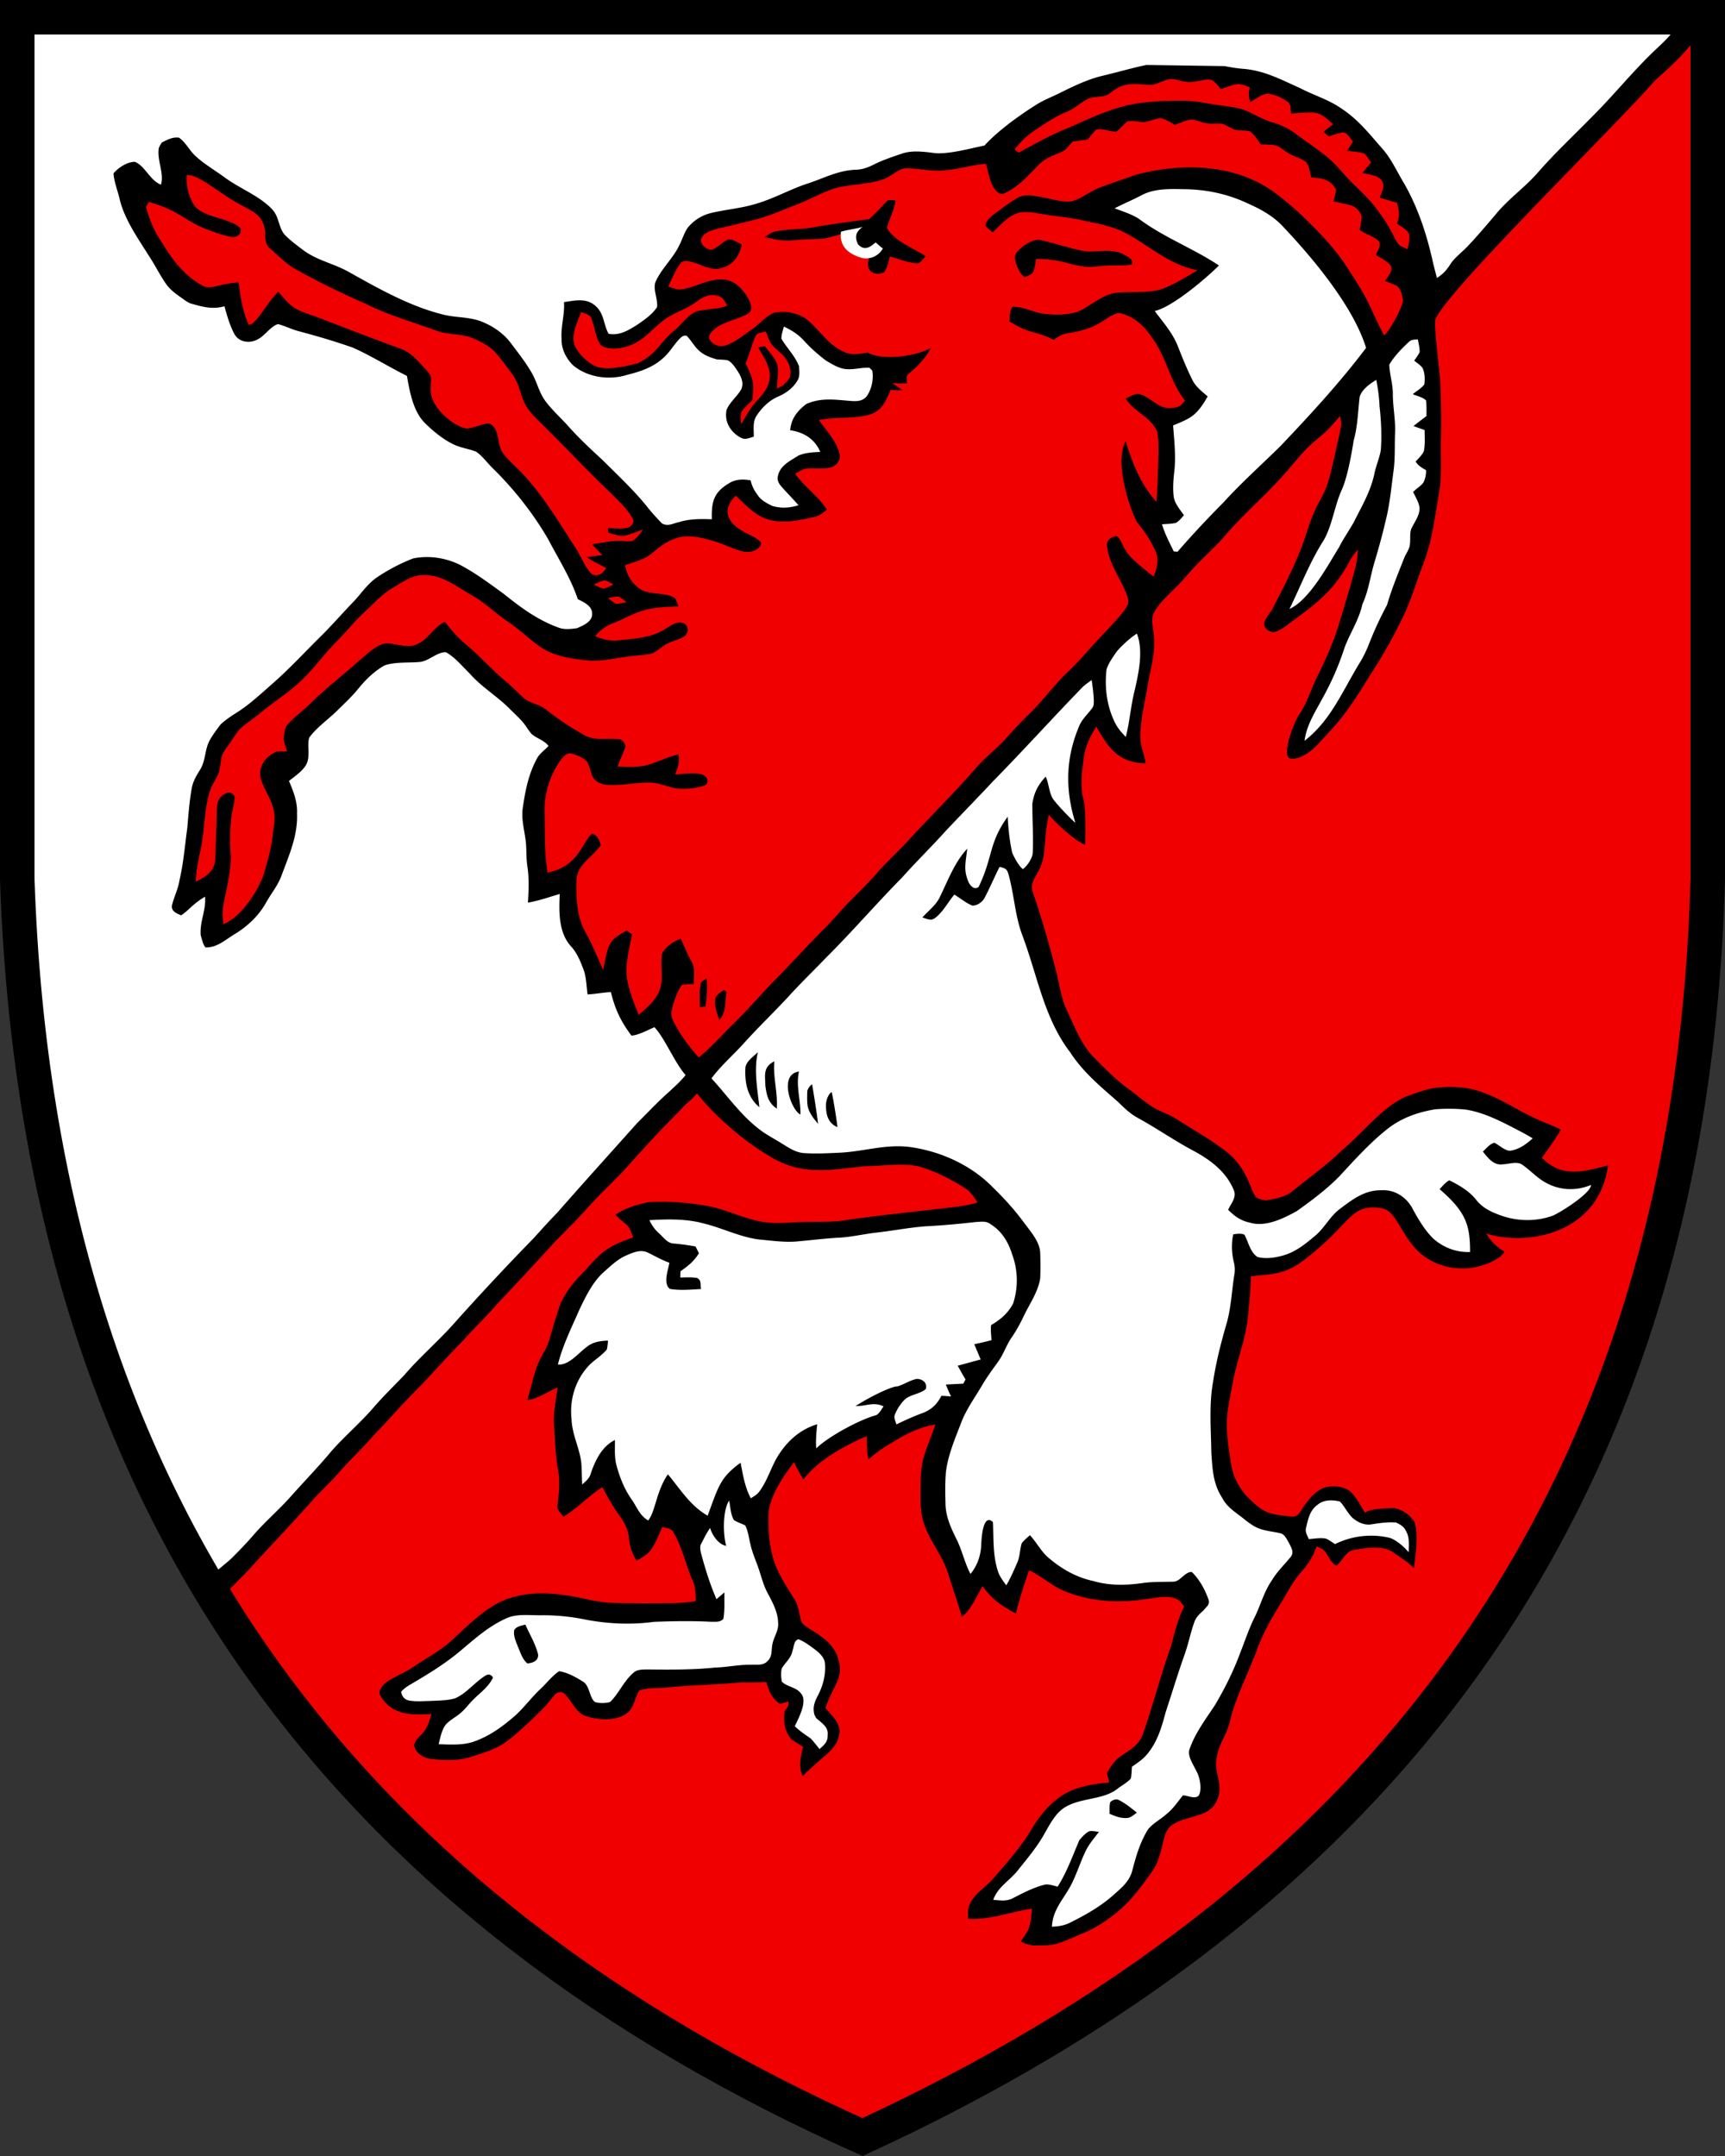
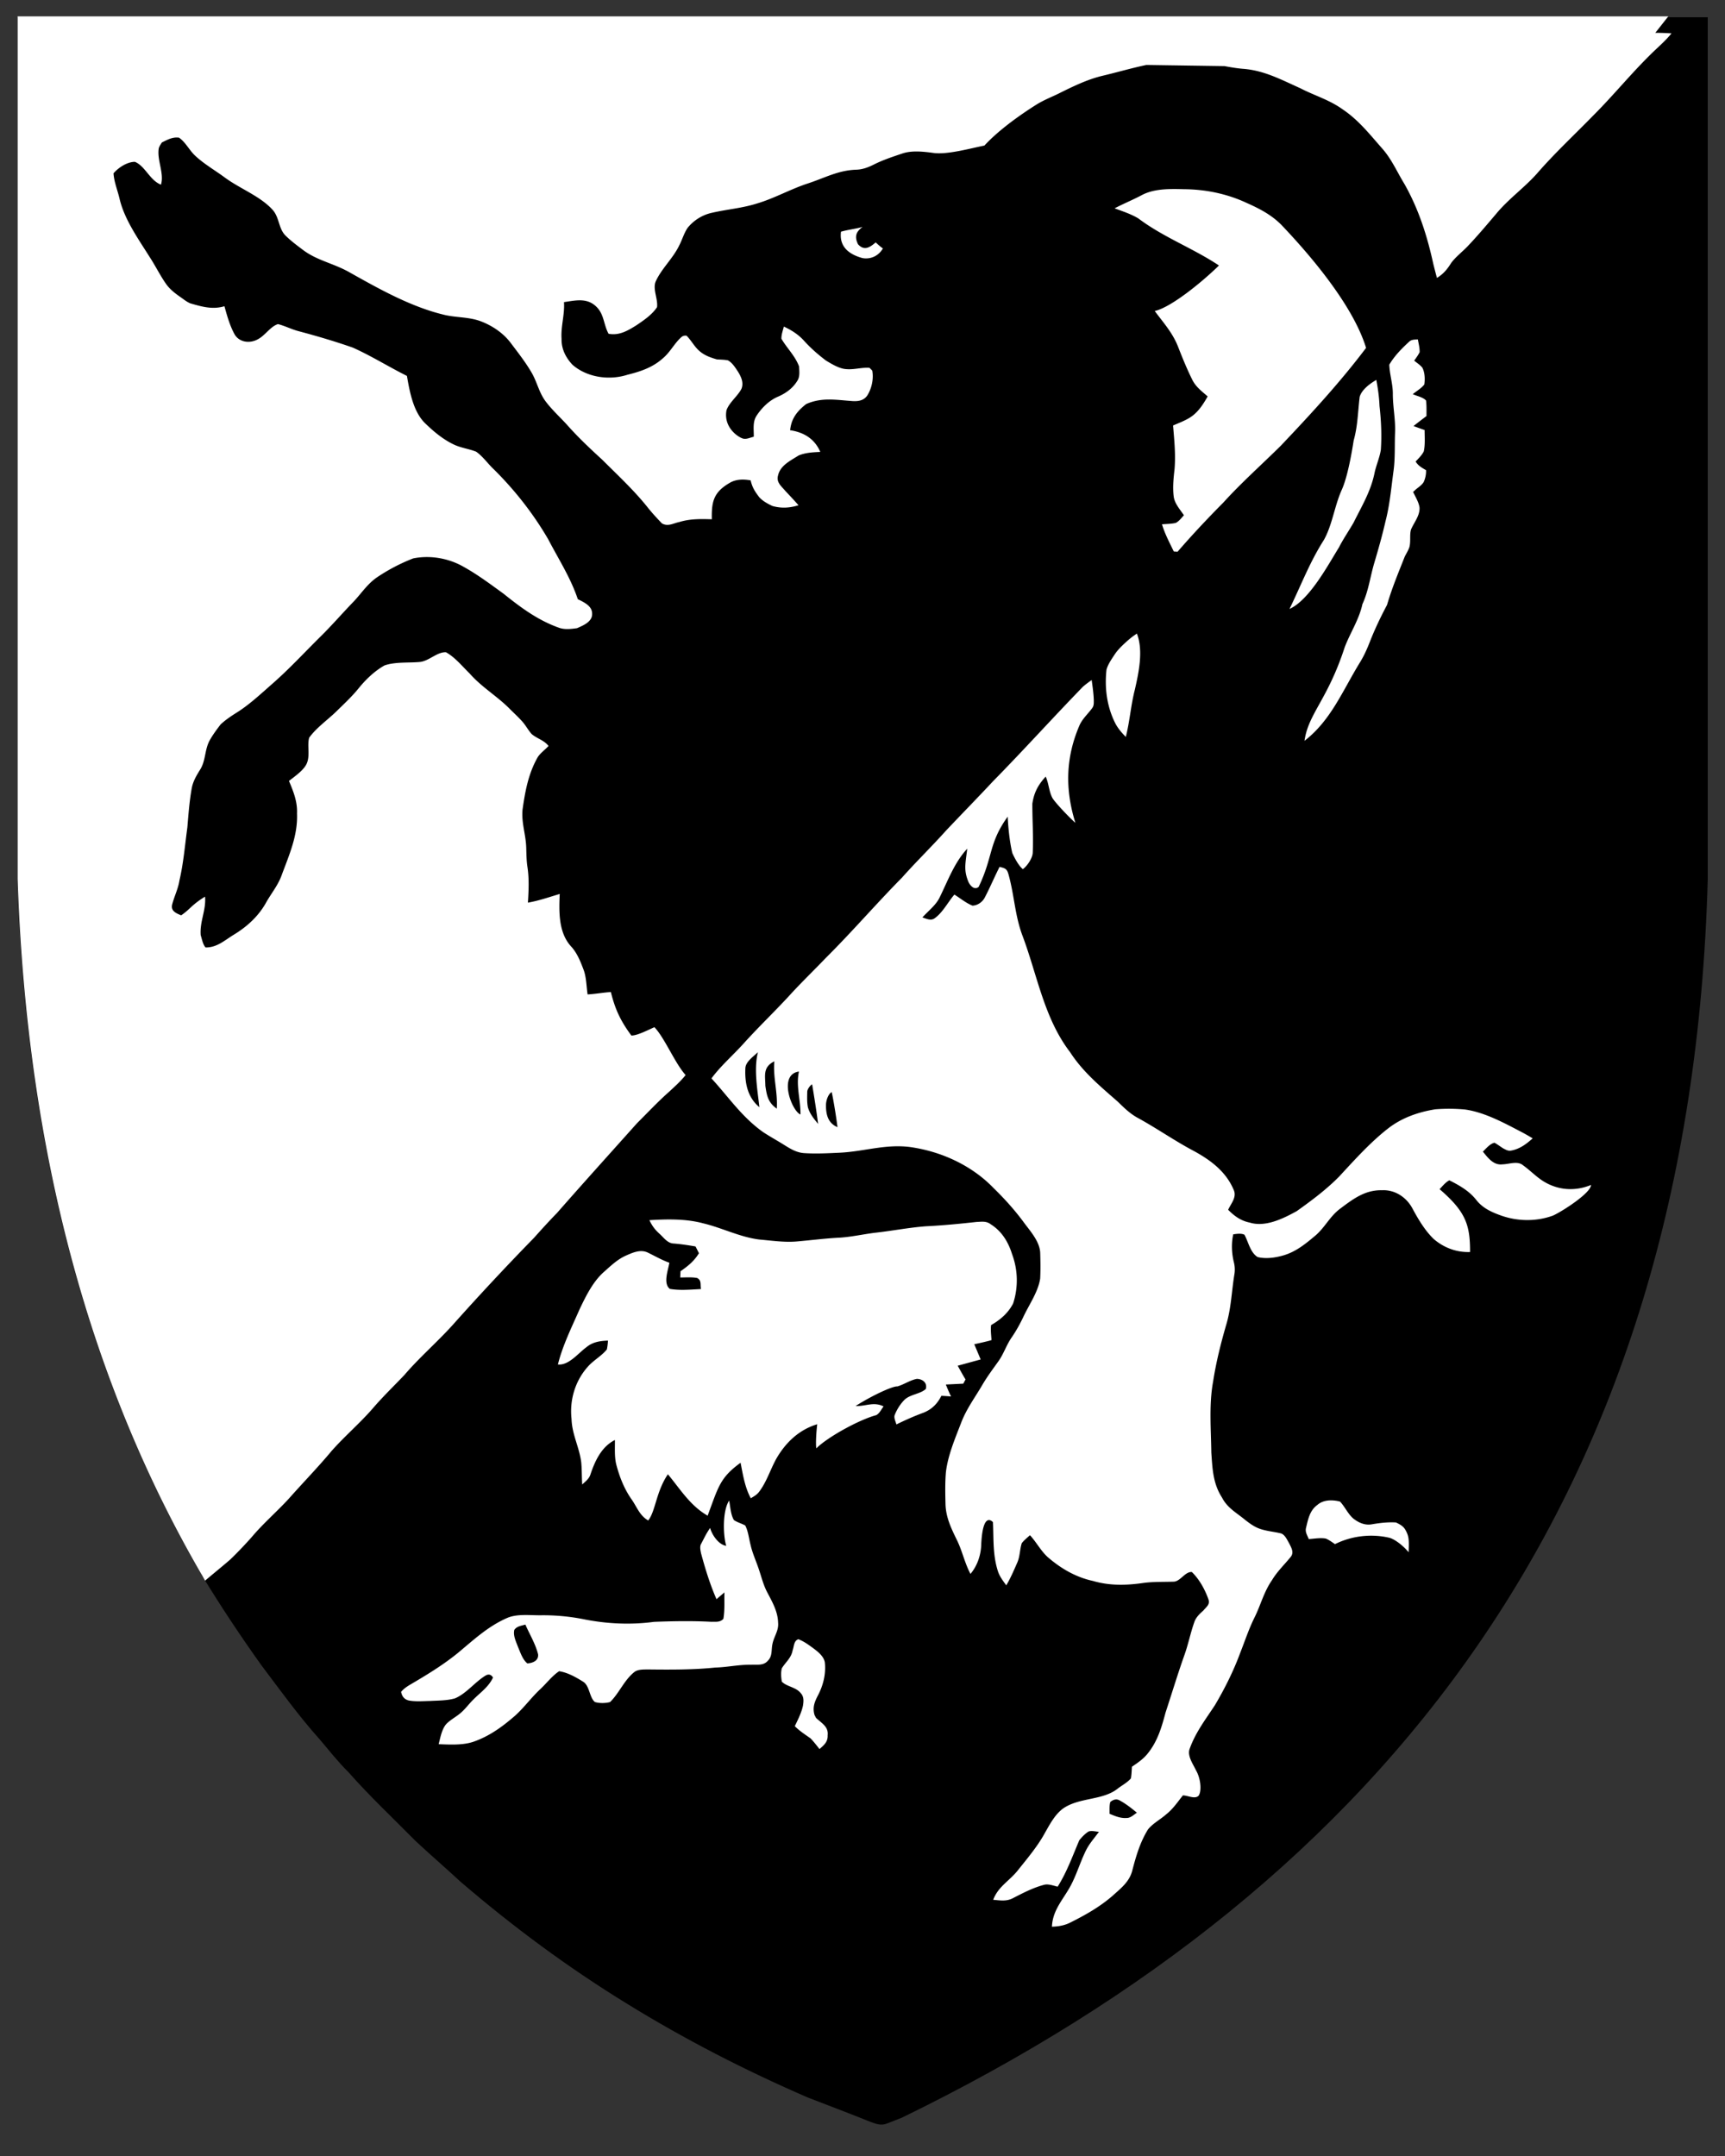
<svg xmlns="http://www.w3.org/2000/svg" width="400" height="500">
  <rect width="100%" height="100%" fill="#333333" stroke="none" />
  <path d="M4 4v199.84c2.146 64.343 17.227 117.61 42.88 161.594 4.315 7.1 8.929 14.036 13.747 20.78 4.427 5.867 8.621 11.725 13.539 17.206 2.177 2.562 4.23 5.2 6.63 7.56 4.923 5.592 10.386 10.715 15.62 16.018 3.396 3.167 6.924 6.201 10.334 9.363 12.127 10.418 25.002 19.95 38.627 28.315 13.424 8.281 27.449 15.487 41.922 21.752 4.821 1.879 9.674 3.683 14.472 5.627 1.37.508 2.59 1 4.034.363 1.095-.447 2.182-.852 3.277-1.28C320.799 436.742 392.106 347.807 396 203.84V4H4z" />
-   <path d="M396 5.357c-.686 1.006-1.387 1.893-2.064 2.948l-4.108 4.642c-3.604 3.663-4.05 3.824-6.273 5.96-9.288 10.64-50.847 51.278-50.783 55.622.046 4.69.884 9.468 1.191 14.133.17 4.473.305 8.929.158 13.4-.137 4.257.3 8.111-.447 12.291-.962 5.678-1.594 11.104-3.67 16.52-1.388 3.538-2.46 7.199-3.969 10.682-2.406 5.285-5.323 10.404-8.494 15.271-1.352 2.21-2.713 4.396-4.18 6.508-1.465 2.112-3.037 4.148-4.806 6.055-1.178 1.265-2.315 2.574-3.54 3.789-1.562 1.59-4.2 3.14-5.86 2.715-1.846-.543.288-6.972 1.896-9.873 2.067-2.837 2.86-6.128 4.451-9.203 1.37-2.69 2.545-5.466 3.686-8.262 1.517-4.06 2.587-8.297 3.898-12.45.353-1.394.794-2.827 1.147-4.27.353-1.445.616-2.9.619-4.344a13.532 13.532 0 0 0-2.066 2.955c-3.454 6.53-8.044 9.934-13.121 13.607-1.283.949-2.766 2.25-4.356 2.562-1.174-.124-2.401-.984-2.117-2.305.39-1.086 1.21-2.059 1.838-3.021 3.02-5.878 6.142-11.815 8.094-18.172.742-2.329 1.636-4.6 2.8-6.754a27.855 27.855 0 0 0 1.838-3.928c.317-.912.564-1.844.793-2.783.894-3.589 1.673-7.19 2.424-10.81.16-.83-.086-1.57-.232-2.39-.326.376-.648.753-.97 1.13-1.323 1.644-2.835 3.056-4.49 4.367-2.703 2.172-4.611 4.747-6.884 7.341-4.674 5.403-10.2 9.988-14.793 15.455-1.815 2.026-3.805 3.802-5.697 5.75-1.75 1.778-3.268 3.75-5.041 5.51-1.756 1.792-3.93 3.667-5.153 5.871-1.008 1.596-.256 3.813-.174 5.6.422 4.18-.799 7.667-1.459 11.719-.665 3.812-1.634 7.75-1.666 11.627-.018 1.098.23 2.127.51 3.143s.596 2.02.711 3.072c-6.653-.174-8.769-3.997-11.43-8.527-1.27 2.044-2.546 4.513-2.848 6.873-.395 3.19-.939 6.28-.275 9.455.282.785.443 2.103.522 3.955.078 1.85.075 4.235.029 7.156-2.457-1.082-6.446-4.69-8.434-7.02-.458 2.054-.723 4.145-.865 6.243-.103 1.146-.17 2.25-.352 3.33-.18 1.08-.475 2.132-1.037 3.17-.825 1.788-2.206 3.205-1.441 5.29 2.122 6.188 3.904 12.476 5.527 18.81.692 2.928 1.054 5.8 2.37 8.545 1.754 3.736 3.402 8.122 6.353 11.03 2.484 2.527 5.08 5.13 7.94 7.206 1.667 1.223 3.25 2.55 4.933 3.756 1.893 1.37 4.063 1.879 6.039 3.125 4.037 2.594 8.083 4.818 11.896 7.806a15.661 15.661 0 0 1 2.945 3.149 19.567 19.567 0 0 1 2.078 3.787c.51 1.118.885 2.412 1.623 3.402.54.532 1.54.643 2.254.812 1.961-.31 4.225-.705 5.883-1.851 4.024-3.323 8.286-6.264 12.016-9.95 2.329-1.922 4.58-4.341 6.936-6.597 2.356-2.256 4.817-4.35 7.572-5.627 2.67-.912 5.06-1.962 7.92-2.182 2.703-.188 5.604-.15 8.226.592 1.948.55 3.745 1.301 5.49 2.156 1.748.856 3.444 1.817 5.196 2.782 4.513 2.473 7.165 3.142 9.244 4.265-1.68 2.831-3.02 4.563-4.422 6.533 4.761 4.822 9.798 3.157 15.355 1.772-.571 4.04-2.054 7.232-4.098 9.697a17.656 17.656 0 0 1-3.443 3.17c-3.778 2.66-8.43 3.834-12.771 3.955-2.896.08-5.656-.307-7.93-1.035.733 1.398 2.444 3.223 4.225 4.193-.252.548-.819 1.06-1.473 1.502a12.8 12.8 0 0 1-1.996 1.075c-4.85 2.1-10.553 1.722-14.916-1.33-3.062-2.1-4.603-5.178-6.523-8.221-.92-1.412-1.855-2.768-3.63-3.098-1.827-.298-4.013-.257-5.609.801-1.594 1.023-2.941 2.596-4.261 3.947a68.006 68.006 0 0 1-8.227 7.393c-1.527 1.132-3.263 2.14-5.105 2.658-2.333.664-4.63.696-7.06 1.008-.09 3.176-.392 6.349-.69 9.512-.564 5.306-2.646 10.049-3.54 15.26-.325 1.767-.697 3.485-.97 5.21s-.445 3.455-.367 5.245c.11 2.992.576 5.988 1.09 8.935.796 4.074 3.402 7.273 6.697 9.656 1.92 1.44 4.618 1.628 6.941 1.866 2.026.417 2.444-1.647 3.512-2.893 1.265-1.719 2.818-3.481 5-3.95 1.97-.383 4.464-.038 5.857 1.538 1.17 1.31 1.989 2.978 2.928 4.463 1.06-.882 3.875-.945 5.836-1.096 2.255-.16 4.556 1.466 5.7 3.322.845 3.244.18 7.219-.165 10.576a23.389 23.389 0 0 0-2.639-2.129c-.829-.582-1.64-1.1-2.539-1.74-2.364-1.348-5.872-.787-8.443-.379-2.19.18-2.84 2.393-4.344 3.717-1.232-.518-1.81-2.158-2.613-3.18-.467-.742-1.256-.93-2.008-1.3-.806 2.227-1.833 3.983-3.422 5.748-2.14 2.342-3.396 5.075-5.074 7.724-1.975 3.204-3.818 6.425-5.137 9.963-1.751 4.734-3.98 9.232-5.62 14.021-.704 2.15-.977 4.272-2.017 6.315-.87 1.742-1.654 3.482-1.96 5.425-.473 2.25.669 4.415.683 6.811.1 2.232-1.023 4.448-2.994 5.54-2.424 1.268-5.695 1.486-7.96 3.044-1.53 1.091-1.812 2.818-2.247 4.518-.495 2.255-1.093 4.41-2.445 6.32-2.158 3.057-4.502 6.283-7.33 8.744-2.704 2.37-5.724 4.36-9.065 5.71-2.415.964-5.036 2.433-7.635 2.589-2.273.1-4.33.382-6.365-.865.573-.875 1.164-1.741 1.701-2.635.256-.734.475-1.467.59-2.233.124-.916.196-1.825.27-2.746-5.042.775-9.557 2.65-14.771 2.362-.01-.926-.128-1.994.156-2.883 1.067-2.89 3.66-4.17 5.656-6.446 3.077-3.56 6.255-7.115 8.711-11.146 1.97-3.414 4.8-6.904 8.352-8.746 2.448-1.283 5.065-1.837 7.787-2.181.679-.077 1.363-.145 2.04-.223-.177-.724-.364-1.445-.552-2.164.94-1.508 1.751-2.951 3.281-3.945 2.082-1.443 4.079-2.487 5.051-4.989 2.374-6.746 4.102-13.71 6.545-20.43.802-3.208 1.606-6.305 3.055-9.298-.298-.38-.603-.756-.914-1.127-1.947-1.714-4.893-.922-7.229-.68-6.806 1.183-13.744.79-20.137-1.947-2.718-1.287-4.96-3.35-7.705-4.625-1.205 3.54-2.197 6.632-3.049 10.018-3.35-1.723-5.705-3.442-7.709-6.336-1.42 2.296-2.608 5.466-4.812 7.088-1.105-3.685-2.203-6.89-3.438-10.736-1.306-3.762-4.245-7.186-5.418-11.055-.802-2.57-.733-5.053-.728-7.711.04-2.75.06-5.35.888-8.002.756-2.393 1.816-4.67 2.535-7.077-3.267.582-6.302 1.919-9.11 3.65-1.577.999-3.496 1.902-6.343 4.433-.504-1.672-.353-3.598-.441-5.34-2.46.959-4.816 2.237-7.098 3.566-3.116 1.908-5.49 3.81-7.588 6.4-.642-.847-1.695-3.03-2.203-3.96-2.33 3.164-5.205 7.158-5.851 11.352-.21 4.766.135 10.02 2.386 14.328 1.022 2.13 2.339 4.07 3.563 6.082 1 1.604 1.08 3.28 1.58 5.039.216.853 1.32 1.407 1.988 1.884 2.296 1.425 4.493 2.77 5.881 5.184 1.12 2.076 1.55 4.793.504 6.979-.944 2.058-2.053 4.005-2.736 6.177 1.164 1.362 2.891 2.967 3.226 4.778.247 2.443-1.168 4.394-2.914 5.925-1.934 1.627-3.796 3.29-5.592 5.073-.907-1.827-.635-4.056.102-6.795-.885-.55-1.775-1.095-2.65-1.664a6.813 6.813 0 0 1-1.555-3.057c-.244-1.092-.246-2.248-.094-3.451.316-.48.626-.957.906-1.457.005-.288.006-.583.006-.871-.66.187-1.32.375-1.98.568-1.884-1.297-2.566-2.953-3.162-5.084-1.924.1-3.837.12-5.762.088-5.6.53-11.264.577-16.861 1.137-2.214.27-4.815-.043-6.896.79-1.06 1.748-1.159 4.144-2.997 5.345-2.53 1.728-6.4 1.45-9.199.593-2.493-.793-3.286-3.487-5.02-5.16-.521-.509-1.358-.647-1.939-.156-.903.75-1.592 1.815-2.347 2.709-.418.51-6.958 7.099-10.164 9.082-2.177 1.37-4.82 2.132-7.272 2.906-2.873.981-6.21.84-9.19.514-1.781-.183-3.915-1.39-4.011-3.37 1.072-2.761 2.624-1.628 3.984-7.07-2.329.156-4.605.227-6.632-.295-1.014-.262-1.966-.672-2.83-1.293-.863-.622-1.64-1.455-2.301-2.564-.743-.976.223-2.191.933-2.879 1.893-1.553 4.362-2.333 6.397-3.72 1.707-1.147 3.386-2.14 5.008-3.202 1.622-1.06 3.188-2.185 4.666-3.588 3.726-3.45 7.868-7.65 12.764-9.271 5.742-1.874 11.407-1.205 17.189.027 2.347.514 4.638.964 7.054 1.041 4.725.11 9.456.114 14.186.037 1.65-.023 3.273-.242 4.905-.476-.07-1.576-.048-3.03-.657-4.524-1.719-3.818-2.374-7.75-4.578-11.457-.555-1.027-1.587-.9-2.586-1.183-.743 1.719-1.438 3.567-2.492 5.12-.884 1.283-2.123 1.892-3.424 2.67-1.155-1.74-1.605-3.453-1.838-5.507-.21-2.04-1.21-3.68-2.392-5.299-1.444-1.966-2.558-4.106-3.72-6.242-3.214 2.035-5.76 4.888-9.038 6.873-.518-.784-1.537-1.62-1.353-2.627.293-2.75.623-5.419.119-8.178-.564-3.222-.697-6.441-.881-9.695-.173-1.648-.088-3.21.096-4.766.183-1.556.466-3.104.693-4.722-1.75.67-5.17 2.911-7.025 2.888 1.674-5.814 1.736-7.542 3.789-10.959 1.206-2.022 1.596-4.106 2.27-6.324a124.84 124.84 0 0 1 1.667-5.152c1.16-2.47 2.744-4.597 4.656-6.535 1.938-1.961 3.74-4.38 6.01-5.893 1.93-1.315 3.986-2.038 6.154-2.84-.362-.88-.675-1.874-1.252-2.639-.898-.93-2.025-1.584-2.845-2.615 2.223-1.522 5.098-2.416 7.728-2.902 4.455-.28 9.07.083 13.465.853 4.96.89 9.117 3.378 14.043 3.864 2.677.32 5.113-.058 7.803-.104 2.95-.105 5.945.034 8.883-.232 7.593-1.155 15.229-1.925 22.855-2.817 3.112-.385 6.118-.587 9.152-1.472-.793-1.347-1.653-2.575-3.01-3.414-3.263-2.09-6.802-3.845-10.523-4.963-4.223-.878-8.588-.072-12.88-.047-7.506.833-13.67 2.13-20.74-1.7-9.97-5.692-16.3-13.177-17.907-15.202-1.076 1.38-2.187 2.049-3.168 3.12-2.038 2.313-3.687 3.47-12.85 13.724-3.025 3.382-6.421 6.393-9.433 9.793-2.364 2.686-4.936 5.156-7.43 7.713a915.11 915.11 0 0 1-13.45 14.488c-2.533 2.97-5.398 5.614-7.95 8.56-3.67 3.67-7.062 7.61-10.701 11.307-3.382 3.341-6.44 6.976-9.776 10.367-2.667 3.144-5.72 5.903-8.406 9.024-1.989 2.282-4.244 4.294-6.242 6.572-4.743 5.34-9.696 10.477-14.49 15.775-.48.587-5.633 5.572-7.127 7.568a279.39 279.39 0 0 0 20.109 28.41c2.185 2.362 3.752 4.012 7.17 7.594-.14.196-.225.348-.362.541 3.606 4.15 7.371 8.156 11.211 12.096 1.167 1.2 2.364 2.37 3.553 3.55a301.24 301.24 0 0 0 8.768 8.353c1.252 1.145 2.491 2.3 3.763 3.427 4.085 3.616 8.243 7.165 12.541 10.59l.01.008.01.008.297.238a334.66 334.66 0 0 0 14.723 11.05l.137.093.191.137c.003 0 .007.004.01.005.004.005.007.005.011.008.21.148.435.282.645.43 9.587 6.742 19.634 13.071 30.1 19.014.11.062.212.127.32.19l.024.013.025.016.053.029c.554.314 1.104.63 1.66.941l.025.014a413.88 413.88 0 0 0 14.926 7.936c.003 0 .005.004.008.004l.008.005a446.11 446.11 0 0 0 17.684 8.477c.003 0 .007.006.01.006s.007.004.01.004c.602.273 1.177.575 1.78.846.314-.144.612-.3.923-.444.005 0 .008-.005.013-.006.005 0 .01-.005.014-.006 6.017-2.79 11.886-5.707 17.674-8.693.695-.358 1.381-.724 2.076-1.082 1.59-.83 3.199-1.64 4.77-2.484l.04-.024.04-.02a421.53 421.53 0 0 0 13.5-7.574c.306-.18.617-.354.922-.533a398.97 398.97 0 0 0 12.178-7.47c.727-3.164 1.644-5.857 3.234-6.872 1.674-1.02 5.024-1.17 8.729-1.138 16.64-11.566 31.893-24.303 45.713-38.238l.068.033c52.37-52.796 83.572-123.31 86.111-217.21l-.01-198.49zM271.49 18.33v.002c-1.627.12-3.333 1.468-5.02 1.344-1.956-.073-3.73-.458-5.668.078-1.352.275-2.324 1.06-3.41 1.842-1.416 1.22-3.633.523-5.306 1.416-1.668.917-2.998 2.25-4.803 2.965-2.865 1.164-5.308 2.905-7.852 4.633-1.632 1.114-2.947 2.534-4.189 4.056l.977.742c3.552-1.907 7.007-3.932 10.762-5.435 5.5-2.35 10.426-4.913 16.443-5.953 3.72-.554 7.52-.683 11.279-.64 2.9.035 5.55.697 8.4 1.081 2.113.321 4.077.435 6.062 1.315 1.915.852 3.67 1.94 5.7 2.535 2.008.59 3.856 1.41 5.529 2.68 2.443 1.838 5.032 3.502 7.389 5.445 1.97 1.614 3.408 3.543 5.177 5.353 1.902 1.984 3.888 3.657 5.602 5.825 1.636 2.08 3.147 4.235 4.334 6.613.477.876.909 1.888 1.596 2.621.573.394 1.255.655 1.888.94.215-1.11.654-2.488.338-3.602-.555-1.008-1.851-1.66-2.763-2.338.632-1.847.523-2.996-.036-4.834a177.83 177.83 0 0 1-3.964-1.17c.518-1.48 1.434-2.859.209-4.289-.52-.479-1.24-.75-1.997-.95-.757-.2-1.55-.329-2.212-.52.65-.803 1.314-1.601 1.978-2.391-.467-.696-.925-1.46-1.521-2.06-1.26-.45-2.7-.464-4.024-.679.238-.376.48-.748.719-1.123.216-.34.436-.678.652-1.017-.729-.73-1.518-2.461-2.75-2.031-.976.22-1.912.532-2.861.84-.426-.344-.85-.694-1.277-1.041.752-.596 1.51-1.183 2.267-1.774-1.119-.958-2.433-2.314-3.914-2.621-1.906-.261-3.928.06-5.848.143-.069-.424-.05-.98-.12-1.49-.073-.513-.235-.978-.663-1.223-1.36-.986-3.094-1.788-4.785-1.893-1.366.192-2.663 1.282-3.85 1.924-.472-1.293-.457-2.086-.15-3.41-.894-.312-1.898-.778-2.856-.75-1.306.174-2.58.768-3.832 1.175-.683-.715-1.357-1.75-2.273-2.168-1.82-.215-3.767.736-5.623.516-1.242-.15-2.492-.64-3.734-.682zm-2.379 9.063c-1.228.11-2.43.733-3.652.898-1.288.06-2.731-.402-3.996-.146-.963.697-1.665 1.722-2.637 2.396-1.485.004-3.17-.838-4.61-.498-.742.7-1.998 2.315-1.998 2.315s-2.364.33-3.492.48c-.82.945-1.453 1.92-2.64 2.424-1.852.807-3.638 1.372-5.1 2.852-2.438 2.415-4.821 5.315-8.121 6.718-.972.504-1.898-.513-2.406-1.242-.976-1.65-1.317-3.755-1.817-5.592-3.868.275-7.333 1.636-11.242 1.55-2.323.06-4.576-.49-6.886-.509-2.117-.17-3.631 1.79-5.592 2.506-3.658 1.315-7.862 1.133-11.568 2.196-2.952 1.036-5.72 2.568-8.639 3.709-3.345 1.297-6.75 2.826-10.229 3.638a369.6 369.6 0 0 1-7.998 1.924c-1.265.34-2.829.73-3.619 1.865-1.118 1.338.87 3.18 2.24 3.03 1.384-.49 2.424-1.89 3.826-2.366 1.027-.147 2.184.753 3.077 1.188-.582 2.516-1.739 4.418-4.278 5.307-2.594.999-4.802-.582-7.244-1.26-.87-.21-2.149-.545-2.746.367-1.177 1.568-1.92 3.513-2.758 5.283 1.081.394 2.01.857 3.198.656 3.268-.509 6.138-2.522 9.73-2.242 2.553.178 4.473 2.408 5.656 4.489.56 1.063 1.11 2.566-.119 3.404-2.286 1.348-5.093 1.687-7.334 3.273-.775.568-1.857 1.438-1.678 2.52.66 1.438 2.376 2.08 3.856 1.572 2.205-.752 4.147-2.387 6.053-3.693 1.733-1.178 3.255-3.166 5.22-3.877 2.934-.531 6.102.118 8.301 2.226 2.672 2.488 4.343 5.276 7.84 6.848 1.842.917 3.539.458 5.459.174 3.553 1.91 11.058.924 14.697-1.086-1.523 2.795-3.541 4.675-5.191 5.994-.696.44-.313 1.553-.391 2.246a39.926 39.926 0 0 1-3.395-.111c.807.578 1.617 1.147 2.428 1.715a93.407 93.407 0 0 1-2.771-.12c-1.095 2.333-1.822 4.579-4.452 5.573-3.846 1.31-8.172.564-12.19 1.435 1.631 2.388 4.234 5.01 4.761 7.897.34 1.513-.741 2.749-2.144 3.12-1.833.43-3.9.01-5.76.266-.847.197-1.631.75-2.383 1.172 2.181 3.066 5.306 5.144 7.387 8.297-.903.706-1.655 1.429-2.819 1.676-3.662.811-7.263 1.692-10.97.578-2.857-.86-5.23-3.482-7.362-5.476-4.836 4.8.999 7.86 1.715 8.277 1.329.848 3.22 1.4 4.174 2.666-.248 1.75-2.515 2.326-4 2.04-2.484-.534-4.762-1.853-7.223-2.52-2.713-.753-5.85-1.573-8.58-.555-2.095.632-3.696 1.92-5.328 3.308-1.934 1.636-4.101 2.077-6.416 2.907.435 2.516 1.79 4.6 4.025 5.86 2.26.987 5.349.473 7.485 1.72.357.604.609 1.296.869 1.947-2.428.188-4.72.143-7.104.707-2.95.637-5.22 2.12-8.066 3.22-1.756.68-2.935 1.582-4.158 3.003 1.842.81 3.567 1.205 5.59.966 3.651-.43 7.615-.58 10.75-2.689 1.26-.724 2.566-1.792 4.11-1.297 1.288.527 1.27 2.125.33 2.969-1.296.94-3.084 1.146-4.454 2.008-1.114.66-2.18 1.783-3.432 2.13-1.485.322-3.035.363-4.543.555-3.46.34-6.576 1.298-10.105.977-3.726-.335-8.014-1.004-11.117-3.24-2.51-1.751-4.666-3.945-7.223-5.649-3.043-2.022-5.514-4.585-8.726-6.345-3.41-1.91-6.404-4.478-10.51-4.528-2.988-.216-5.058 1.481-7.51 2.879-2.544 1.462-4.29 3.52-6.422 5.477-2.488 2.269-4.555 4.894-6.93 7.273-2.942 2.951-5.202 6.31-8.29 9.12-2.815 2.643-6.021 4.6-8.977 7.066-1.347 1.123-2.791 2.113-4.166 3.195-1.444 1.132-2.133 2.658-3.219 4.125-.577.848-1.339 1.714-1.682 2.685-.39 1.39-.339 3.043-.916 4.368-.605 1.342-1.434 2.489-1.902 3.91-1.434 4.615-1.16 9.341-2.223 13.94-.527 2.325-.951 4.65-1.048 7.034 2.09-.93 4.243-2.328 4.49-4.816a530.1 530.1 0 0 0 .418-12.332c.014-1.536.816-2.907 2.314-3.393.981-.298 1.315.093 1.832.867-.036 1.61-.65 3.194-.814 4.807-.252 2.594-.37 5.22-.188 7.824.39 4.234-1.013 8.752-1.714 12.928-.22 1.343-.056 2.637.091 3.975 4.803-1.975 8.677-9.098 9.5-12.045.847-3.102 1.779-6.173 1.98-9.33.294-1.82.61-3.488.11-5.317-.628-2.557-2.285-4.7-2.969-7.201-.577-2.805 1.263-5.11 3.752-6.127.783-.037 1.574-.046 2.358-.065-.27-.903-.56-1.8-.807-2.707.197-1.333.127-2.655 1.108-3.695 1.522-1.673 3.42-2.993 5.033-4.588 3.616-3.607 7.667-6.659 11.46-10.082 1.633-1.375 3.402-3.111 5.436-3.826 2.237-.527 5.234 1.133 7.512.225 2.96-1.017 4-3.969 6.879-5.358 1.466 1.938 3.039 3.734 4.918 5.29 3.176 2.61 5.857 5.728 9.01 8.372 1.517 1.247 2.86 2.672 4.318 3.983 1.494 1.324 3.497 1.402 5.143 2.658 2.823 2.278 5.888 4.26 9.037 6.053 2.452 1.329 5.252.55 7.892.884.885.01 1.364.898 1.557 1.655-.463 1.595-1.311 3.062-1.824 4.648 2.745.151 5.307.294 7.947-.65 2.053-.743 4.03-1.638 6.16-2.147.29 1.72-.127 3.094-.779 4.666 1.898-.128 3.928-.44 5.816-.137.793.146 1.88.861 1.668 1.791-.023.82-.719.862-1.338 1.114-1.705.444-3.498.639-5.257.506-2.32-.188-4.206-1.288-6.502-1.39-3.392-.127-6.98.8-10.367.499-1.28-.142-2.737-.792-3.223-2.07-.495-1.077-.632-2.445-1.31-3.407-.973-.88-2.292-1.465-3.557-1.763-1.031-.335-1.993.891-2.557 1.594-2.374 3.478-3.758 7.627-3.638 11.86.082 4.704-.055 9.52.673 14.167 2.333-.49 4.423-1.444 6.073-3.2 1.74-1.746 2.516-4.065 4.166-5.806 1.279.155 1.847 1.53 2.117 2.63-1.7 2.518-5.4 4.47-5.62 7.805-.145 4.18-.04 8.73 2.09 12.447 1.597 2.796 2.714 5.78 4.075 8.686.426-1.851.66-3.855 1.392-5.611.766-1.755 2.523-2.63 4.09-3.545.408.307.812.619 1.22.926-.486 2.548-1.147 5.136-1.294 7.726-.192 3.657 1.544 7.53 2.818 10.916 2-1.705 4.102-3.386 4.95-5.976.898-2.64-.004-5.756.523-8.336.903-1.55 2.63-2.688 4.266-3.348.843 1.714 1.495 3.503 2.453 5.166.999 1.618.586 3.551.595 5.367-.907.023-1.907-.05-2.783.203-1.068 1.54-1.682 3.439-2.195 5.23-.32 1.179-.292 2.198.291 3.288 1.553 2.998 3.563 5.789 5.832 8.287 3.03-2.416 5.411-5.252 8.197-7.951 3.185-3.094 6.04-6.48 9.133-9.656 3.965-3.982 7.704-8.18 11.682-12.154 2.306-2.282 4.332-4.821 6.656-7.09 2.08-2.062 4.147-4.125 6.059-6.352 2.066-2.35 4.38-4.436 6.53-6.722 5.234-5.775 10.82-11.206 15.94-17.086 2.246-2.658 5.07-4.67 7.352-7.288a102.16 102.16 0 0 1 5.37-5.632c3.117-3.04 5.571-6.568 8.766-9.551 2.69-2.54 4.989-5.388 7.532-8.065 1.705-1.8 3.428-3.614 5.004-5.525.522-.664 1.114-1.412 1.361-2.227.17-1.096-.44-2.35-.861-3.34-1.512-3.226-3.525-6.173-4.043-9.84-.266-1.383 1.04-2.394 2.328-2.398.665.495.995 1.465 1.394 2.18 1.136 2.686 4.042 4.671 6.219 6.523.307.22.615.446.922.66.729-2.24 1.406-4.184.137-6.406-.99-2.237-2.407-4.184-3.924-6.086-.962-1.192-5.647-13.207-2.777-18.914 1.814 5.592 3.39 9.68 7.113 14.061.34-2.594.31-5.256.44-7.882.058-2.736.248-5.574-.151-8.291-.312-.73-.802-1.408-1.283-2.036-1.907-2.154-4.52-3.216-6.086-5.755.917-.371 2.034-1.132 3.047-1.036 1.934.426 3.612 2.187 5.377 2.952 1.338.504 2.914.374 4.22-.194.38-.399.746-.81 1.118-1.222-.367-.513-.738-1.03-1.1-1.55-2.635-4.201-3.488-8.73-6.293-12.704-1.517-2.218-3.148-4.184-5.64-5.33-.9-.39-2.15-.98-3.118-.545-1.324.54-2.512 1.48-3.754 2.185-2.319 1.347-4.802 1.94-7.43 2.334-1.218.18-2.098.847-3.119 1.475-1.605-.734-3.217-1.356-4.931-1.787-1.93-.48-3.607-1.44-5.317-2.424.12-1.146-.038-2.5.74-3.42 2.632-.019 5.097 1.475 7.755 1.695 2.517.215 5.364.24 7.738-.718 2.63-1.274 5.353-3.776 8.42-4.211 3.267-.35 7.212.136 10.447-.8 3.048-1.063 6.018-2.986 8.515-4.437-7.059-1.31-11.918-6.422-17.95-9.252-2.81-1.192-6.068-1.732-9.051-2.392-3.3-.72-6.647-.933-9.965-1.543-1.792-.28-3.573-.606-5.305.127-2.003.843-3.673 2.818-5.254 4.271-.537-.45-1.082-.893-1.568-1.389-.234-1.14.917-1.979 1.668-2.644 1.765-1.31 3.538-2.658 5.398-3.822 1.838-1.164 4.18-.64 6.174-.246 2.136.399 4.524 1.177 6.697.906 2.42-.705 4.428-2.473 6.83-3.326 2.607-.95 5.24-1.853 7.858-2.774 4.63-1.306 20.39-4.782 32.52 4.194 2.393 1.856 4.749 3.8 6.907 5.925 3.694 3.602 7.392 7.53 10.123 11.93 1.004 1.581 2.032 3.148 2.986 4.762 1.984 3.36 3.294 6.994 5.21 10.398 1.63-1.51 4.572-7.3 4.355-8.322-.256-1.214-.56-2.957-1.906-3.4-.724-.345-1.498-.624-2.25-.899.568-.939 1.846-2.32 1.379-3.475-.816-1.146-2.356-1.81-3.516-2.58.38-.972 1.417-2.318.592-3.299-1.187-1.118-3.05-1.475-4.319-2.511.1-1.072.518-2.21.422-3.278-.44-1.132-1.44-2.172-2.648-2.45-1.265-.359-2.57-.574-3.854-.872.21-.894.52-1.837.54-2.763-1.143-2.406-3.355-2.6-5.73-2.815-.283-1.136-.426-2.575-1.15-3.52-.903-.796-2.258-1.112-3.326-1.662-1.242-.573-2.223-1.536-3.433-2.14-1.182-.367-2.54-.263-3.772-.34-.743-1.027-1.484-2.227-2.488-3.006-1.127-.317-2.384-.12-3.516-.394-1.03-.357-1.97-1.09-3.02-1.38-1.342-.118-2.672.164-3.968-.193-1.068-.243-2.177-.76-3.277-.773-1.237.22-2.454.778-3.622 1.232-1.06-.569-2.18-1.334-3.363-1.568zm-225.8 13.186c-.197 2.585.454 5.174 1.916 7.318 2.567 2.74 7.768 2.54 10.518 4.996.435 1.31-.71 2.177-1.924 2.067-2.099-.326-4.15-1.147-6.134-1.881-3.25-1.232-5.797-3.384-8.95-4.764-1.356-.6-2.774-1.035-4.185-1.484-.24.394-.485.784-.723 1.178.852 2.997 1.962 5.746 3.772 8.304 2.443 4.07 5.166 7.648 9.423 9.967 1.256.688 2.513.22 3.815-.055a23.676 23.676 0 0 1 4.484-.732c.44 3.34.942 6.741 2.35 9.83.81-.018 1.182-.592 1.705-1.12 1.838-2.107 3.113-4.573 5.162-6.525 1.32 1.49 2.562 3.144 4.367 4.084 1.361.705 2.901 1.141 4.34 1.686 6.512 2.475 13.005 5.028 19.56 7.393 2.598.935 4.05 2.836 5.864 4.779.436.518.978 1.064 1.225 1.701.17 1.407-.265 3.024.143 4.514.728 2.52 2.658 4.497 4.748 5.982 1.026.692 2.3 1.475 3.56 1.557 1.54-.142 3.07-.903 4.588-1.137.802-.21 1.347.5 1.787 1.059.967 1.636.746 4.003 1.791 5.625.76 1.146 1.847 2.13 2.814 3.097 5.55 5.174 9.785 12.337 13.9 18.69 1.411 2.057 2.293 4.646 3.993 6.46 1.416.716 2.641-.21 3.351-1.46-1.54-.766-3.073-1.51-4.494-2.481 1.201-.188 2.403-.33 3.604-.49a96.315 96.315 0 0 0-2.432-2.502c1.691-.233 3.374-.59 5.074-.784 1.398-.15 2.829.21 4.217.045 1.091-.463 1.866-1.81 2.59-2.713-1.498.518-3.034 1.252-4.606 1.477-1.15.06-2.37-.416-3.468-.728-.018-.357-.043-.71-.061-1.069 1.48.06 3.104.24 4.557-.082.894-.202 1.745-1.38 1.085-2.215-1.155-2.168-3.18-3.95-4.88-5.7-5.335-5.06-10.33-10.442-15.568-15.597-1.343-1.348-2.86-2.717-3.918-4.299-1.627-2.419-1.646-5.232-3.383-7.648-1.214-1.673-2.457-3.35-3.781-4.932-1.444-1.709-3.502-2.704-5.518-3.566-2.69-1.123-5.573-.687-8.336-1.723-5.514-2.025-11.012-3.529-16.279-6.168-5.779-2.53-11.434-5.289-16.93-8.379-1.984-1.306-3.722-3.01-5.482-4.595-.76-.642-.917-1.458-1.063-2.393.123-2.814-.66-4.85-3.152-6.28-1.352-.791-2.756-1.475-4.098-2.273-2.475-1.452-4.752-3.234-7.199-4.705-1.191-.688-2.32-1.326-3.736-1.33h-.002zm162.61 5.85a75.9 75.9 0 0 1 1.738.003c-.202 2.337-1.518 4.245-1.972 6.467 1.705 3.052 6.154 4.662 8.982 6.522-.705.623-1.225 1.83-2.306 1.623-2.035-.183-4.044-1.032-6.01-1.573-.343 1.173-.534 2.705-1.34 3.668-.95.503-2.592.525-3.272-.45-.802-.904-.3-2.27-.212-3.346a141.36 141.36 0 0 0 2.517-1.754c-.417-.412-1.009-.597-1.264-1.229-.576.457-.518 2.213-2.736 1.639-.986-.254-5.122-3.478-2.049-4.445l-7.021 1.834c-2.186.05-4.65.123-6.17.265-2.952.357-4.553-.004-7.445-.664.788-.554 1.468-1.114 2.445-1.3 3.025-.62 6.18-.442 9.223-1.034 1.248-.26 8.82-1.406 12.48-1.809.32-.3.643-.594.943-.884 1.224-1.12 2.267-2.4 3.469-3.533zm35.06 9.212c.21.012.423.046.636.104 2.929.706 5.812 1.618 8.754 2.297 3.478.902 6.637-.725 10.107.902.889.514 2.342 1.1 2.058 2.356-1.64.413-3.455.192-5.164.265-2.04.042-4.068.473-6.052.258-2.022-.23-3.965-.958-6.004-1.33-1.678-.33-3.35-.39-5.05-.459-.188 1.036-.268 2.248-.78 3.178-.52.55-1.205.832-1.91 1.066-1.215-.967-1.906-2.616-2.19-4.105-.275-1.265.69-2.03 1.53-2.787 1.118-.882 2.578-1.835 4.064-1.745zm-75.929 12.814a5.041 5.041 0 0 0-.814.084c-1.311.28-2.43 1.27-3.543 1.98-1.66 1.11-3.441 1.718-5.164 2.68-3.52 1.935-5.38 5.236-9.207 6.803-1.99.84-4.977 1.33-6.893.123-1.086-1.182-1.3-3.245-1.816-4.734-.198-.73-.398-1.618-.89-2.21-.6-.361-1.31-.572-1.966-.81-.816 2.181-2.328 5.215-1.59 7.54.752 2.038 3.377 4.55 5.44 5.228 2.883.742 6.331-.23 9.187-.83a16.419 16.419 0 0 0 3.865-2.676c1.553-1.659 2.852-3.487 4.64-4.931 1.704-1.37 3.124-3.58 5.122-4.46 2.392-.622 4.886-.495 7.246-1.347-.38-.62-.736-1.305-1.236-1.832-.68-.444-1.547-.627-2.379-.608h-.002zm12.55 8.434c-.868.265-2.066.184-2.456 1.174-.89 2.007-1.348 4.185-2.256 6.201.555 1.242 1.246 2.526 1.576 3.846.321 1.503.133 3.19 0 4.71-.86.822-1.9 1.66-2.51 2.696-.356.843-.137 1.975-.119 2.873 1.252-1.952 2.205-3.993 3.877-5.647 1.435-1.572 2.658-3.128 2.795-5.345.18-2.411-1.586-4.778-2.695-6.82.509-.103 1.02-.2 1.527-.296 1.04 1.343 2.443 2.798 2.938 4.444.284 1.764-.138 3.641-.102 5.433a39.74 39.74 0 0 0 1.43-.814c.554-.546 1.15-1.128 1.549-1.797.559-2.109-.372-3.776-1.733-5.32-.788-.757-1.722-1.436-2.41-2.28-.655-.884-1.009-2.045-1.412-3.058zM140.325 134.6v.002c-.916.082-1.824.586-2.662.93.724.357 1.488.824 2.285.98.812-.138 1.586-.638 2.324-.99-.637-.322-1.268-.702-1.947-.922zm3.162 3.74c-.83.005-1.672.215-2.482.365.577.464 1.166.969 1.812 1.33.83-.004 1.675-.215 2.485-.365-.577-.464-1.169-.972-1.815-1.33zm20.35 88.58c.202 2.177.058 4.326-.217 6.49l-1.318.15c-.032-1.75-.211-3.646.178-5.36.16-.729.812-.873 1.357-1.28zm4.031 2.625h.002c.193.16.385.32.573.487-.408 2.415.031 4.697-1.655 6.517-.509-1.517-1.21-3.403-.898-5.017.247-.842 1.313-1.464 1.978-1.987z" fill="#f00000" />
  <path d="m4.08 3.8-.004.001h.004zm0 .001v200.04c2.141 64.195 17.147 117.37 42.672 161.32l.007-.008c.271.467.526.949.8 1.414 2.039-1.732 3.662-3.026 5.838-4.902a93.512 93.512 0 0 0 4.975-5.202c2.647-3.147 5.776-5.84 8.57-8.869 3.303-3.738 6.783-7.294 9.976-11.134 3.01-3.394 6.497-6.358 9.475-9.785 2.335-2.73 4.895-5.19 7.362-7.781 3.519-4.115 7.635-7.649 11.264-11.672a611.67 611.67 0 0 1 18.823-20.17c1.734-1.94 3.473-3.864 5.295-5.722 6.133-7 12.39-13.92 18.593-20.86 2.459-2.441 4.821-4.98 7.418-7.27 1.036-.977 2.607-2.326 3.835-3.885-2.453-2.694-4.92-8.732-7.241-11.099-1.662.747-4.01 1.956-5.337 1.936-2.72-3.655-3.84-6.426-4.757-10.082-1.812.106-3.589.454-5.396.546-.29-1.946-.271-4.086-.992-5.89-.701-1.834-1.386-3.563-2.684-5.073-3.101-3.225-2.971-8.173-2.788-12.335-2.45.734-4.845 1.571-7.373 2.016.17-2.78.308-5.514-.11-8.28-.233-1.523-.234-3.05-.285-4.583-.11-3.018-1.137-5.653-.848-8.74.61-4.281 1.354-8.35 3.529-12.154.647-.986 1.705-1.71 2.498-2.583-1.064-1.357-2.669-1.698-3.898-2.748-.821-.895-1.373-2.01-2.19-2.914-.927-1.045-1.975-1.991-2.962-2.987-2.945-2.964-6.488-5.004-9.253-8.165-1.716-1.67-3.373-3.747-5.478-4.913-2.019-.12-3.9 1.995-5.987 2.239-2.486.257-5.807-.07-8.29.825-2.32 1.316-4.345 3.266-6.015 5.335-1.55 1.913-3.398 3.624-5.16 5.35-2.027 1.967-4.616 3.762-6.268 6.06-.546 1.844.345 4.353-.71 6.28-.702 1.234-1.991 2.21-3.093 3.073-.293.225-.591.45-.89.67 1.038 2.464 1.992 4.828 1.868 7.567.206 5.028-1.78 9.523-3.492 14.11-.867 2.546-2.536 4.437-3.803 6.762-1.738 3.02-4.293 5.349-7.243 7.156-2.228 1.34-3.944 3.048-6.665 3.033-.633-.693-.832-1.917-1.13-2.847v-.002c-.257-3.156 1.286-5.813 1.007-8.937-1.138.693-2.212 1.469-3.19 2.382-.747.697-1.493 1.391-2.355 1.95-1.115-.467-2.415-.97-2.094-2.45.482-1.905 1.39-3.652 1.697-5.616.95-4.065 1.275-8.194 1.84-12.317.252-2.982.473-6.001.991-8.946.275-1.675 1.094-3.046 1.975-4.464 1.358-2.174.996-4.656 2.271-6.886.716-1.262 1.588-2.44 2.474-3.591 1.05-.978 2.225-1.79 3.44-2.562 3.093-1.885 5.9-4.536 8.624-6.926 3.84-3.368 7.267-7.084 10.882-10.671 2.794-2.725 5.326-5.684 8.042-8.478 1.807-1.959 3.161-4.075 5.437-5.584a42.662 42.662 0 0 1 8.208-4.273c3.904-.808 8.244-.06 11.703 1.935 3.266 1.812 6.29 4.082 9.308 6.27 4.01 3.22 7.95 6.147 12.859 7.881 1.326.464 2.771.271 4.13.092 1.407-.615 3.592-1.487 3.514-3.349.014-1.564-1.345-2.357-2.56-3.009-.248-.12-.501-.238-.753-.358-1.68-5-4.455-9.271-6.873-13.914-3.463-5.95-7.735-11.392-12.626-16.237-1.385-1.293-2.527-2.992-4.082-4.07-1.702-.68-3.565-.872-5.24-1.693-2.371-1.138-4.49-2.869-6.371-4.694-2.936-2.638-3.79-7.467-4.436-11.183-4.207-2.101-8.244-4.635-12.538-6.562-4.198-1.472-8.486-2.728-12.784-3.87-1.56-.432-3.015-1.194-4.58-1.584-1.71.523-2.923 2.55-4.52 3.431-1.793 1.092-4.316.913-5.495-.978-1.134-2.023-1.785-4.37-2.4-6.6-2.766.83-5.265.1-7.925-.67-.666-.276-1.276-.725-1.854-1.152-1.372-.968-2.685-1.867-3.685-3.247-1.427-2-2.5-4.24-3.848-6.296-2.615-4.184-5.908-8.766-7.018-13.606-.455-1.918-1.271-3.881-1.39-5.85 1.137-1.335 3.174-2.67 4.963-2.664 2.386.972 3.459 4.31 6.042 5.292.803-2.666-1.019-5.78-.491-8.528.165-.45.45-.872.716-1.27 1.312-.63 2.44-1.3 3.959-1.098 1.555 1.06 2.422 3.006 3.84 4.272 2.078 1.918 4.607 3.354 6.878 5.043 3.454 2.532 8.1 4.244 10.968 7.4 1.642 1.811 1.354 4.443 3.093 6.072 1.238 1.206 2.644 2.257 4.029 3.294 3.216 2.404 6.996 3.061 10.583 5.066 6.79 3.817 14.172 7.982 21.774 9.854 2.987.789 5.95.487 8.923 1.624 2.652 1.033 5.173 2.743 6.88 5.05 1.647 2.18 3.354 4.364 4.739 6.722 1.353 2.299 1.725 4.658 3.322 6.786 1.555 2.065 3.537 3.812 5.247 5.748 2.464 2.748 5.134 5.262 7.854 7.748 3.651 3.643 7.57 7.276 10.745 11.322.977 1.202 2.033 2.338 3.106 3.453 1.409.807 2.591-.025 4.045-.323 2.492-.761 4.95-.713 7.52-.635-.07-3.941.328-6.193 4.033-8.374 1.51-.945 3.266-.954 4.968-.651.423 1.805 1.105 2.71 1.949 3.848.812.94 2.015 1.589 3.13 2.107 2.101.574 3.96.45 6.024-.178-.977-1.124-2.002-2.205-3.025-3.292-.904-1.092-2.188-2.017-1.72-3.613.523-2.363 2.904-3.441 4.753-4.634 1.628-.679 3.308-.75 5.042-.829-1.285-3.01-3.784-4.557-6.998-5.036.222-1.92.874-3.868 3.733-6.069 3.633-1.624 7.004-.94 10.794-.688 1.312.06 2.495-.107 3.325-1.235 1.069-1.647 1.564-3.913 1.193-5.844l-.638-.633c-1.995-.138-3.89.578-5.941.234-1.464-.284-2.88-1.16-4.15-1.918-1.84-1.399-3.511-2.853-5.066-4.569-1.322-1.482-2.918-2.483-4.702-3.314-.22.909-.596 1.891-.56 2.827 1.299 2.225 3.17 3.946 4.097 6.436.04 1.124.233 2.345-.423 3.336-1.036 1.688-2.6 2.83-4.389 3.619-2.078.867-3.804 2.569-5.028 4.422-.961 1.447-.65 3.125-.667 4.78-.012.046-.02.096-.03.141-.824.179-1.666.633-2.475.41-1.093-.3-4.564-2.56-3.826-6.565.647-1.826 2.575-3.243 3.46-4.95.593-1.409-.06-2.826-.812-4.028-.61-.913-1.325-2.082-2.325-2.596-.83-.17-1.711-.161-2.555-.221-1.5-.44-2.891-.917-4.075-1.977-1.183-1.027-1.863-2.454-2.964-3.523-.605-.05-.92.063-1.357.485-1.513 1.427-2.441 3.323-4.047 4.694-2.376 2.17-5.225 3.128-8.29 3.885-4.206 1.349-9.345.643-12.735-2.307-1.565-1.652-2.602-3.692-2.542-6.014-.202-2.904.756-5.628.563-8.528 2.44-.344 4.97-1 7.08.692 2.284 1.817 1.991 4.326 3.253 6.648 2.454.477 4.44-.71 6.436-1.95 1.707-1.155 3.67-2.473 4.804-4.22.247-1.9-1.033-4.147-.33-5.909 1.33-2.996 4.009-5.355 5.468-8.388.697-1.33 1.113-2.857 1.953-4.095 1.422-1.748 3.399-2.996 5.601-3.482 3.464-.808 7.007-1.066 10.438-2.153 4.065-1.193 7.712-3.298 11.735-4.624 3.909-1.266 7.043-3.059 11.222-3.224 1.505-.023 2.835-.524 4.16-1.185 2.11-1.069 4.336-1.799 6.57-2.551 2.197-.77 4.867-.472 7.138-.174 3.215.518 8.786-1.067 11.965-1.691 3.026-3.312 7.776-6.81 12.137-9.549 1.596-.986 3.29-1.647 4.97-2.46 3.21-1.6 6.568-3.256 10.064-4.123 3.492-.818 6.877-1.827 10.381-2.559l18.126.266c1.43.269 2.851.509 4.239.624 4.927.358 8.864 2.51 13.277 4.483 3.376 1.752 6.721 2.674 9.823 4.89 3.743 2.509 6.267 5.766 9.24 9.134 2.192 2.49 3.399 5.37 5.11 8.164 3.285 5.78 5.286 12.022 6.698 18.495.275 1.11.564 2.22.862 3.326 1.496-.9 2.403-2.02 3.316-3.484 1.069-1.436 2.5-2.495 3.785-3.83 2.317-2.436 4.479-5.006 6.653-7.57 2.844-3.44 6.492-5.996 9.465-9.34 4.12-4.752 8.716-9 13.1-13.51 4.589-4.587 8.695-9.654 13.333-14.196 1.606-1.592 3.315-3 4.737-4.776a59.56 59.56 0 0 0-3.75-.129l3.003-3.812H4.076zm268 40.042c-2.546.01-5.177.248-7.375 1.439-2.05 1.087-4.198 1.959-6.248 3.032 1.89.707 3.748 1.29 5.492 2.33 5.832 4.396 12.66 6.895 18.708 10.924-3.363 3.323-10.906 9.67-14.896 10.559 2.018 2.711 4.128 5.033 5.394 8.23 1.027 2.643 2.106 5.286 3.372 7.823.849 1.624 2.17 2.574 3.514 3.758-.982 1.707-2 3.352-3.602 4.55-1.289.954-2.954 1.547-4.422 2.19.28 3.422.629 6.709.34 10.163-.248 2.092-.463 4.363-.174 6.46.28 1.587 1.469 2.88 2.354 4.198-.573.605-1.143 1.39-1.89 1.77-1.037.24-2.144.234-3.2.322.666 2.225 1.735 4.23 2.74 6.308l.872.055c3.4-3.936 6.946-7.703 10.607-11.396 4.225-4.665 8.927-8.816 13.373-13.234 7.563-7.965 14-15.044 19.733-22.644-3.001-9.763-12.626-21.158-19.55-28.435-2.325-2.39-5.111-3.835-8.12-5.175-4.542-2.124-9.513-3.152-14.524-3.189-.81-.02-1.65-.042-2.498-.039zm-72.044 8.786c-2.12.552-3.182.591-5.023 1.103-.444 3.404 1.752 5.186 4.784 6.065.673.218 3.315.498 4.939-2.174-.622-.434-1.252-1.006-1.674-1.414-1.4 1.211-2.676 2.014-4.106.432-.43-.881-.64-1.812-.191-2.706a4.175 4.175 0 0 1 1.27-1.306zm128.74 26.083c-.776.06-1.464-.01-2.065.577-1.688 1.55-3.4 3.298-4.555 5.284.068 2.216.807 4.396.82 6.64-.018 3.07.643 6.052.515 9.12-.124 3.111.06 6.111-.399 9.204-.505 3.798-.86 7.724-1.832 11.418-.73 3.193-1.618 6.34-2.55 9.474-1 3.33-1.334 6.518-2.793 9.697-.761 3.574-2.946 6.843-4.125 10.047-3.967 12.173-8.419 15.328-9.297 21.633 6.13-4.757 8.747-11.478 12.826-18.14.918-1.473 1.623-3.039 2.26-4.654 1.17-3.019 2.533-5.863 4.051-8.726 1.157-3.96 2.608-7.4 4.112-11.22.367-.71.813-1.427 1.07-2.183.357-1.299.013-2.767.37-4.061.69-1.656 2.033-3.147 1.987-5.046-.151-1.285-.96-2.528-1.491-3.693l.582-.536c.624-.541 1.473-1.056 1.881-1.785.372-.84.578-1.803.532-2.725-1.014-.58-1.8-1.02-2.417-1.997.665-.72 1.477-1.485 1.899-2.375.344-1.583.189-3.313.193-4.933a172.85 172.85 0 0 1-2.582-.926c.99-.79 1.998-1.56 3.012-2.32-.01-1.194.05-2.419-.105-3.602-.725-.794-2.12-1.027-3.074-1.472.872-.734 1.995-1.349 2.679-2.253.179-1.247.129-2.77-.467-3.904-.523-.624-1.249-1.11-1.891-1.61.445-.634.936-1.286 1.27-1.983.029-.982-.246-1.985-.416-2.949zm-9.631 9.39c-1.468.872-3.36 2.226-3.86 3.932-.412 3.423-.44 6.739-1.38 10.082-.046.171-1.134 7.925-2.79 11.515-1.66 3.716-2.17 8.084-4.115 11.57-3.347 5.262-5.217 10.35-7.985 16.02 4.615-2.064 8.966-10.244 11.467-14.272 1.014-2 2.29-3.825 3.4-5.761 1.894-3.817 3.942-7.166 4.827-11.377.376-1.877 1.21-3.648 1.49-5.53.229-3.357.065-6.793-.311-10.132-.078-2.055-.367-4.034-.743-6.047zm-55.515 58.833c-.275.183-.547.367-.813.555l-.43.322c-.537.423-1.039.875-1.543 1.334-.808.738-1.596 1.532-2.229 2.422-.752 1.156-1.657 2.377-2.033 3.717-.468 4.225.073 8.468 1.959 12.304.628 1.266 1.532 2.308 2.514 3.308.927-3.597 1.161-7.312 2.088-10.913.913-4.01 2.014-9.098.487-13.048zm-10.483 10.76v.005l.002-.002zm0 .005c-.692.495-1.384.99-2.026 1.554-7.01 7.216-13.758 14.712-20.79 21.864-3.62 3.876-7.328 7.662-10.97 11.515-3.322 3.711-6.894 7.175-10.203 10.9-6.019 6.097-11.566 12.557-17.645 18.599-2.615 2.739-5.34 5.367-7.914 8.147-3.629 4.005-7.57 7.722-11.189 11.75-2.436 2.706-5.289 5.151-7.431 8.064 4.041 4.4 6.977 8.872 11.909 12.41 1.67 1.105 3.437 2.06 5.13 3.133 1.408.872 2.734 1.664 4.436 1.783 2.757.18 5.546.033 8.303-.096 5.574-.275 10.428-2 16.075-1.339 7.276.977 14.428 4.218 19.557 9.535 2.574 2.514 4.955 5.148 7.084 8.057 1.481 2 3.582 4.32 3.734 6.903.06 2 .098 4.039-.008 6.03-.454 3.023-2.474 5.913-3.781 8.647-.822 1.743-1.73 3.413-2.822 5.005-1.243 1.77-1.85 3.84-3.12 5.592-1.28 1.793-2.596 3.551-3.71 5.464-1.758 3.005-3.676 5.533-4.91 8.79-1.39 3.61-3.068 7.545-3.513 11.404-.207 2.445-.156 4.922-.096 7.376.073 3.037 1.28 5.574 2.583 8.235 1.298 2.587 1.843 5.427 3.21 7.987 1.651-1.969 2.455-4.481 2.5-7.027.345-6.399 1.918-5.754 2.712-4.987.188 3.945-.082 7.652 1.193 11.52.426 1.202 1.16 2.12 1.894 3.147 1-1.693 1.752-3.451 2.546-5.263.647-1.45.578-3.064 1.046-4.514.527-.697 1.257-1.266 1.904-1.853 1.514 1.647 2.49 3.597 4.12 5.083 3.036 2.633 6.529 4.674 10.492 5.523 3.767 1.115 7.642 1.043 11.5.492 2.368-.344 4.878-.244 7.264-.326 1.536-.101 2.605-2.358 4.16-2.239 1.743 1.702 3.018 4.014 3.83 6.29.463 1.234-.445 1.77-1.128 2.614-.904.826-1.756 1.583-2.15 2.79-.863 2.431-1.36 4.983-2.222 7.423-1.587 4.455-2.945 8.978-4.422 13.465-.895 3.368-1.817 6.56-4.014 9.35-1.046 1.376-2.377 2.27-3.785 3.23-.064.898-.082 1.821-.243 2.711-.798.922-1.974 1.555-2.956 2.28-3.472 2.88-8.941 2.036-12.777 4.702-1.885 1.385-3.078 3.675-4.211 5.665-1.665 3.06-4.026 5.853-6.206 8.587-2 2.564-4.579 3.754-5.781 6.915 1.61.129 3.037.421 4.542-.363 2.413-1.234 4.707-2.454 7.362-3.142.968-.206 2.106.24 3.046.46 2.147-3.41 3.446-7.094 5.02-10.77.61-.752 1.307-1.485 2.119-2.008.715-.284 1.683.01 2.436.055-1.074 1.473-2.215 2.71-3.01 4.311-1.568 3.175-2.385 6.478-4.316 9.506-1.656 2.67-3.441 4.882-3.574 8.19 1.537-.056 2.954-.286 4.33-1.001 3.505-1.753 6.832-3.637 9.796-6.23 1.894-1.71 3.863-3.217 4.51-5.818.858-3.303 1.81-6.569 3.636-9.51 1.124-1.408 2.882-2.308 4.222-3.505 1.587-1.248 2.625-2.834 3.873-4.39 1.21.024 2.754.933 3.632.083.799-1.135.455-4.074-.559-5.827-.665-1.431-2.06-3.327-1.546-4.946 1.353-3.867 3.73-6.926 5.9-10.239 2.285-3.858 4.302-7.9 5.858-12.112 1.087-2.748 1.977-5.505 3.294-8.157 1.468-2.936 2.184-6.004 4.092-8.733 1.193-2.005 2.853-3.56 4.303-5.35.876-1.055.155-2.184-.354-3.212-.477-.798-1.018-2.12-2.04-2.303-1.56-.371-3.199-.487-4.768-1.042-1.257-.436-2.325-1.238-3.366-2.04-2.014-1.685-4.133-2.753-5.377-5.194-2.106-3.252-2.218-6.698-2.479-10.432-.069-5.358-.568-11.147.409-16.432.702-4.573 1.83-9.043 3.124-13.474 1.092-3.794 1.184-7.62 1.826-11.482a6.838 6.838 0 0 0-.11-2.66c-.54-2.134-.637-4.404-.173-6.56.802-.12 1.847-.285 2.604.086.927 1.684 1.323 4.088 3.048 5.175 1.94.487 4.17.15 6.068-.404 2.881-.867 5.074-2.673 7.336-4.577 2.216-1.89 3.349-4.441 5.707-6.208 3.005-2.248 5.767-4.395 9.73-4.303 2.996-.156 5.67 1.62 7.056 4.207 1.33 2.478 2.854 5.06 4.882 7.047 2.349 2.06 5.353 3.197 8.49 3.073 0-6.14-.872-9.262-7.065-14.571.674-.711 1.376-1.605 2.252-2.059 2.629 1.306 4.73 2.61 6.258 4.56 1.46 1.867 3.455 2.785 5.629 3.57 3.872 1.408 8.28 1.482 12.157.05 1.994-.881 8.792-5.205 8.817-7.104-3.62 1.491-7.496 1.28-10.892-.759-1.793-1.083-3.202-2.619-4.895-3.816-1.275-1.07-3.229-.222-4.757-.204-2.087.262-3.373-1.532-4.534-2.95.757-.725 1.633-1.82 2.688-2.063.707.386 1.318.862 1.993 1.293.637.326 1.183.688 1.935.518 1.991-.385 3.456-1.514 4.933-2.821a48.404 48.404 0 0 0-2.327-1.336c-4.129-2.147-8.693-4.692-13.332-5.352a40.216 40.216 0 0 0-6.933-.051c-3.95.642-7.725 1.95-10.914 4.422-4.12 3.207-7.807 7.323-11.34 11.14-2.954 3.014-6.422 5.596-9.85 8.041-3.146 1.74-7.309 3.804-10.942 2.657-2.019-.394-3.57-1.523-4.978-2.963.688-1.496 2.074-2.933 1.267-4.654-1.757-4.156-5.22-6.77-9.056-8.89-4.468-2.344-8.593-5.243-13.015-7.68-1.876-.986-3.317-2.404-4.817-3.872-4.065-3.56-8.075-6.877-11.042-11.47-6.001-7.826-7.593-17.822-10.974-26.85-1.799-4.693-1.923-9.358-3.244-14.174-.38-1.464-.715-1.583-2.12-1.932-1.201 2.34-2.206 4.78-3.43 7.1-.533 1.056-1.666 1.845-2.845 1.895-1.51-.596-2.836-1.72-4.207-2.569-1.514 1.767-2.719 4.212-4.632 5.533-.904.601-1.873.038-2.786-.228 1.294-1.46 3.101-2.814 3.959-4.562 1.922-3.882 3.444-8.165 6.442-11.386-.392 3.43-.9 4.929.317 7.792.44.871 1.371 1.856 2.33 1.067 3.392-7.062 2.273-10.094 6.733-16.286.25 5.313 1.074 8.436 1.074 8.436.546 1.207 1.463 2.94 2.436 3.737 1.027-.72 2.216-2.543 2.29-3.727.183-3.808-.097-7.647-.083-11.455.321-2.117 1.007-4.029 3.093-6.276.739 1.578.753 3.556 1.629 5.07.922 1.358 4.017 4.577 5.255 5.646-2.412-7.749-2.284-15.136.987-22.685.73-1.555 1.954-2.592 2.93-3.945.405-.555.35-1.17.355-1.822-.05-1.559-.28-3.126-.491-4.67zm-77.393 86.312c-1.006 3.941-.084 8.844.338 12.759-2.945-2.44-3.394-6.021-3.255-9.029.05-1.496 1.792-2.653 2.917-3.73zm3.803 2.123c-.329 3.748.815 7.114.563 10.972-2.009-1.425-2.31-2.955-2.646-5.31-.02-2.325-.643-4.326 2.083-5.662zm5.705 2.368c-.733 3.403.42 6.574.35 9.96-2.043-.844-5.223-9.273-.35-9.96zm3.06 2.971c.448 2.686 1.05 6.442 1.382 9.175-.858-1.07-1.886-2.221-2.356-3.83-.242-1.138-.18-2.489-.159-3.675.039-.617.752-1.512 1.132-1.67zm4.545 1.81c.45 2.067 1.076 5.984 1.33 8.116-1.927-.816-2.698-2.479-2.665-5.15.015-1.23.65-2.7 1.335-2.965zm-39.159 29.544c-1.052.027-2.096.08-3.122.14.6 1.267 1.247 2.165 2.28 3.101 1.027.89 1.894 2.29 3.39 2.317 1.692.142 3.358.391 5.028.68.261.523.526 1.045.788 1.568-1.078 1.794-2.568 3.014-4.27 4.174l-.07 1.451c1.289.004 2.657-.124 3.927.123 1.074.56.689 1.547.886 2.565-2.363.115-4.872.377-7.216-.04-1.624-1.262-.386-4.363-.116-6.065-1.766-.629-3.363-1.566-5.042-2.378-1.652-.757-3.389-.004-4.921.675-2.074.903-3.544 2.358-5.215 3.836-2.523 2.23-4.187 5.61-5.618 8.616-1.831 4.174-3.947 8.417-5.049 12.845 2.514.27 4.732-2.644 6.599-3.993 1.454-1.23 3.164-1.475 5.013-1.544a14.392 14.392 0 0 1-.256 2.045c-1.147 1.436-2.908 2.413-4.188 3.761-3.097 3.308-4.502 7.864-4.006 12.354.11 3.625 1.799 6.53 2.248 10.047.165 1.716.114 3.445.229 5.166.72-.68 1.541-1.27 1.88-2.243 1.024-3.098 2.542-6.502 5.704-8.078.019 1.821-.125 3.783.283 5.568.748 2.876 1.804 5.63 3.502 8.088 1.34 1.872 1.876 3.8 3.931 5.011 1.71-2.15 1.824-6.672 4.566-10.722 2.881 3.47 5.166 7.285 9.216 9.606 2.483-6.623 2.806-8.775 7.638-12.276.556 2.827.99 5.66 2.366 8.239.684-.418 1.34-.757 1.85-1.394 1.761-2.262 2.605-5.046 3.945-7.551 2.167-3.877 5.318-6.924 9.613-8.223-.219 1.888-.382 4.42-.213 5.595 2.696-2.688 10.03-6.674 13.877-7.699.766-.362 1.216-1.39 1.72-2.033-2.334-1.16-4.124.01-6.486-.092 4.415-2.784 8.829-4.667 9.672-4.536 1.578-.454 2.972-1.47 4.545-1.754 1.321.037 2.437.887 2.075 2.327-1.294 1.22-3.7 1.243-5.011 2.583-.945.972-1.708 2.201-2.208 3.458-.257.666.227 1.537.387 2.198 2.06-1.01 4.11-1.927 6.27-2.716 1.968-.793 3.203-2.05 4.17-3.926.748.042 1.497.09 2.245.155-.33-.55-1.218-2.77-1.218-2.77l4.043-.202s.354-.652.528-.977c-.459-.684-1.816-3.183-1.816-3.183l5.321-1.455-1.484-3.527s3.094-.657 3.993-.96c-.06-1.147-.244-2.34-.092-3.478 2.151-1.234 3.946-2.78 5.106-5.009a17.308 17.308 0 0 0-.228-11.406c-.881-2.849-2.391-5.349-4.96-6.964-1.033-.803-2.107-.59-3.322-.54-3.895.432-7.808.81-11.721 1.003-4.01.299-7.937 1.09-11.928 1.516-2.629.34-5.263.927-7.887 1.11-3.413.16-6.812.614-10.215.903-2.904.225-5.707-.207-8.593-.459-4.487-.555-8.74-2.748-12.984-3.748-2.996-.819-6.221-.965-9.378-.884h-.002zm154.99 65.126c-1.162-.01-2.324.267-3.199 1.038-1.793 1.284-2.16 3.307-2.65 5.326-.253 1 .292 1.701.627 2.61 1.284-.078 2.676-.349 3.951-.12.762.308 1.453.837 2.137 1.29 3.893-1.932 8.446-2.462 12.643-1.464 1.092.29 2.992 1.616 4.428 3.347.113-2.824.107-3.742-.797-5.27-.457-.774-1.217-1.2-2.14-1.637-1.885-.11-3.716.106-5.57.423-1.6.293-3.047-.345-4.285-1.308-1.257-1.042-2.009-2.807-3.115-3.954a8.36 8.36 0 0 0-2.031-.281zm-139.62.06c-1.514 2.207-1.454 7.85-.678 10.485-1.754-.268-3.293-2.506-3.737-4.16-1.1 1.656-1.14 1.943-2.086 3.695-.362.615-.146 1.537-.013 2.197.982 3.62 2.068 7.198 3.582 10.638.61-.527 1.221-1.054 1.845-1.568-.064 2.024.109 4.147-.254 6.137-.798.83-1.72.643-2.77.675-4.441-.239-8.899-.16-13.34.013-5.403.73-10.97.46-16.304-.614a48.22 48.22 0 0 0-9.844-.913c-2.592.041-5.597-.407-7.983.67-4.395 1.95-7.616 4.992-11.222 7.988-3.5 2.867-7.431 5.247-11.326 7.526-.716.44-1.391.919-1.937 1.57.197 1.023.698 1.725 1.74 2 1.628.312 3.384.148 5.036.116 1.876-.101 3.919-.074 5.726-.606 2.675-1.124 4.74-3.931 7.189-5.34.66-.335 1.2-.16 1.623.518-1.06 2.216-2.858 3.39-4.532 5.074-1.207 1.179-2.032 2.45-3.377 3.464-1 .79-2.253 1.444-3.079 2.417-.927 1.23-1.247 3.036-1.619 4.504 2.57.092 5.45.267 7.928-.522 3.689-1.248 6.694-3.417 9.611-5.932 2.207-1.935 3.89-4.326 6.042-6.33 1.445-1.349 2.707-3.042 4.35-4.143 1.95.294 3.87 1.372 5.527 2.409 1.583.936 1.455 3.651 2.763 4.73 1.055.33 2.453.306 3.513.017 2.092-1.964 3.357-5.294 5.83-7.101.867-.496 1.968-.441 2.936-.46 5.194.055 10.48.093 15.648-.443 2.776-.074 5.474-.698 8.259-.648 1.367-.082 2.83.262 3.857-.858 1.17-1.138.83-2.38 1.114-3.84.349-1.908 1.515-3.155 1.332-5.077-.074-2.597-1.34-4.768-2.505-6.998-.926-1.748-1.34-3.548-1.972-5.402-.634-1.904-1.479-3.688-1.914-5.656-.386-1.459-.528-3.133-1.234-4.473-.84-.454-1.808-.71-2.606-1.234-.78-1.275-.83-3.08-1.119-4.526zm-47.253 28.742c.981 2.258 2.36 4.496 2.948 6.896.16 1.476-1.257 2.049-2.5 2.104-1.091-.876-1.605-2.535-2.147-3.787-.453-1.23-1.193-2.666-.858-3.997.633-.866 1.603-.93 2.557-1.216zm63.305 3.4c-1.083.363-.99 1.664-1.33 2.563-.33 1.812-1.605 2.707-2.514 4.184-.243.996-.17 2.092.014 3.097 1.156 1.179 3.266 1.226 4.409 2.694.752.844.642 1.853.486 2.89-.376 1.693-1.152 3.179-1.89 4.73 1.092 1.128 2.395 1.94 3.666 2.848.738.766 1.398 1.633 2.058 2.463 1.046-.936 1.96-1.646 1.887-3.206.243-2.014-1.454-2.825-2.702-4.032l-.34-.666c-.496-1.707-.014-2.987.766-4.487 1.243-2.363 1.899-4.954 1.633-7.633-.211-1.67-2.11-2.932-3.367-3.85-.858-.62-1.785-1.219-2.776-1.595zm73.728 37.157c.229.004.463.061.7.186 1.463.77 2.8 1.836 4.07 2.886-.73.477-1.474 1.243-2.383 1.225-1.453.1-2.65-.437-3.957-.973.023-.89-.073-1.872.174-2.73.416-.356.892-.603 1.396-.594z" fill="#fff" />
-   <path d="M396 4H4v199.84c5 149.88 80 239.81 196 291.77 117-53.956 192-143.88 196-291.77z" fill="none" stroke="#000" stroke-width="8" />
</svg>